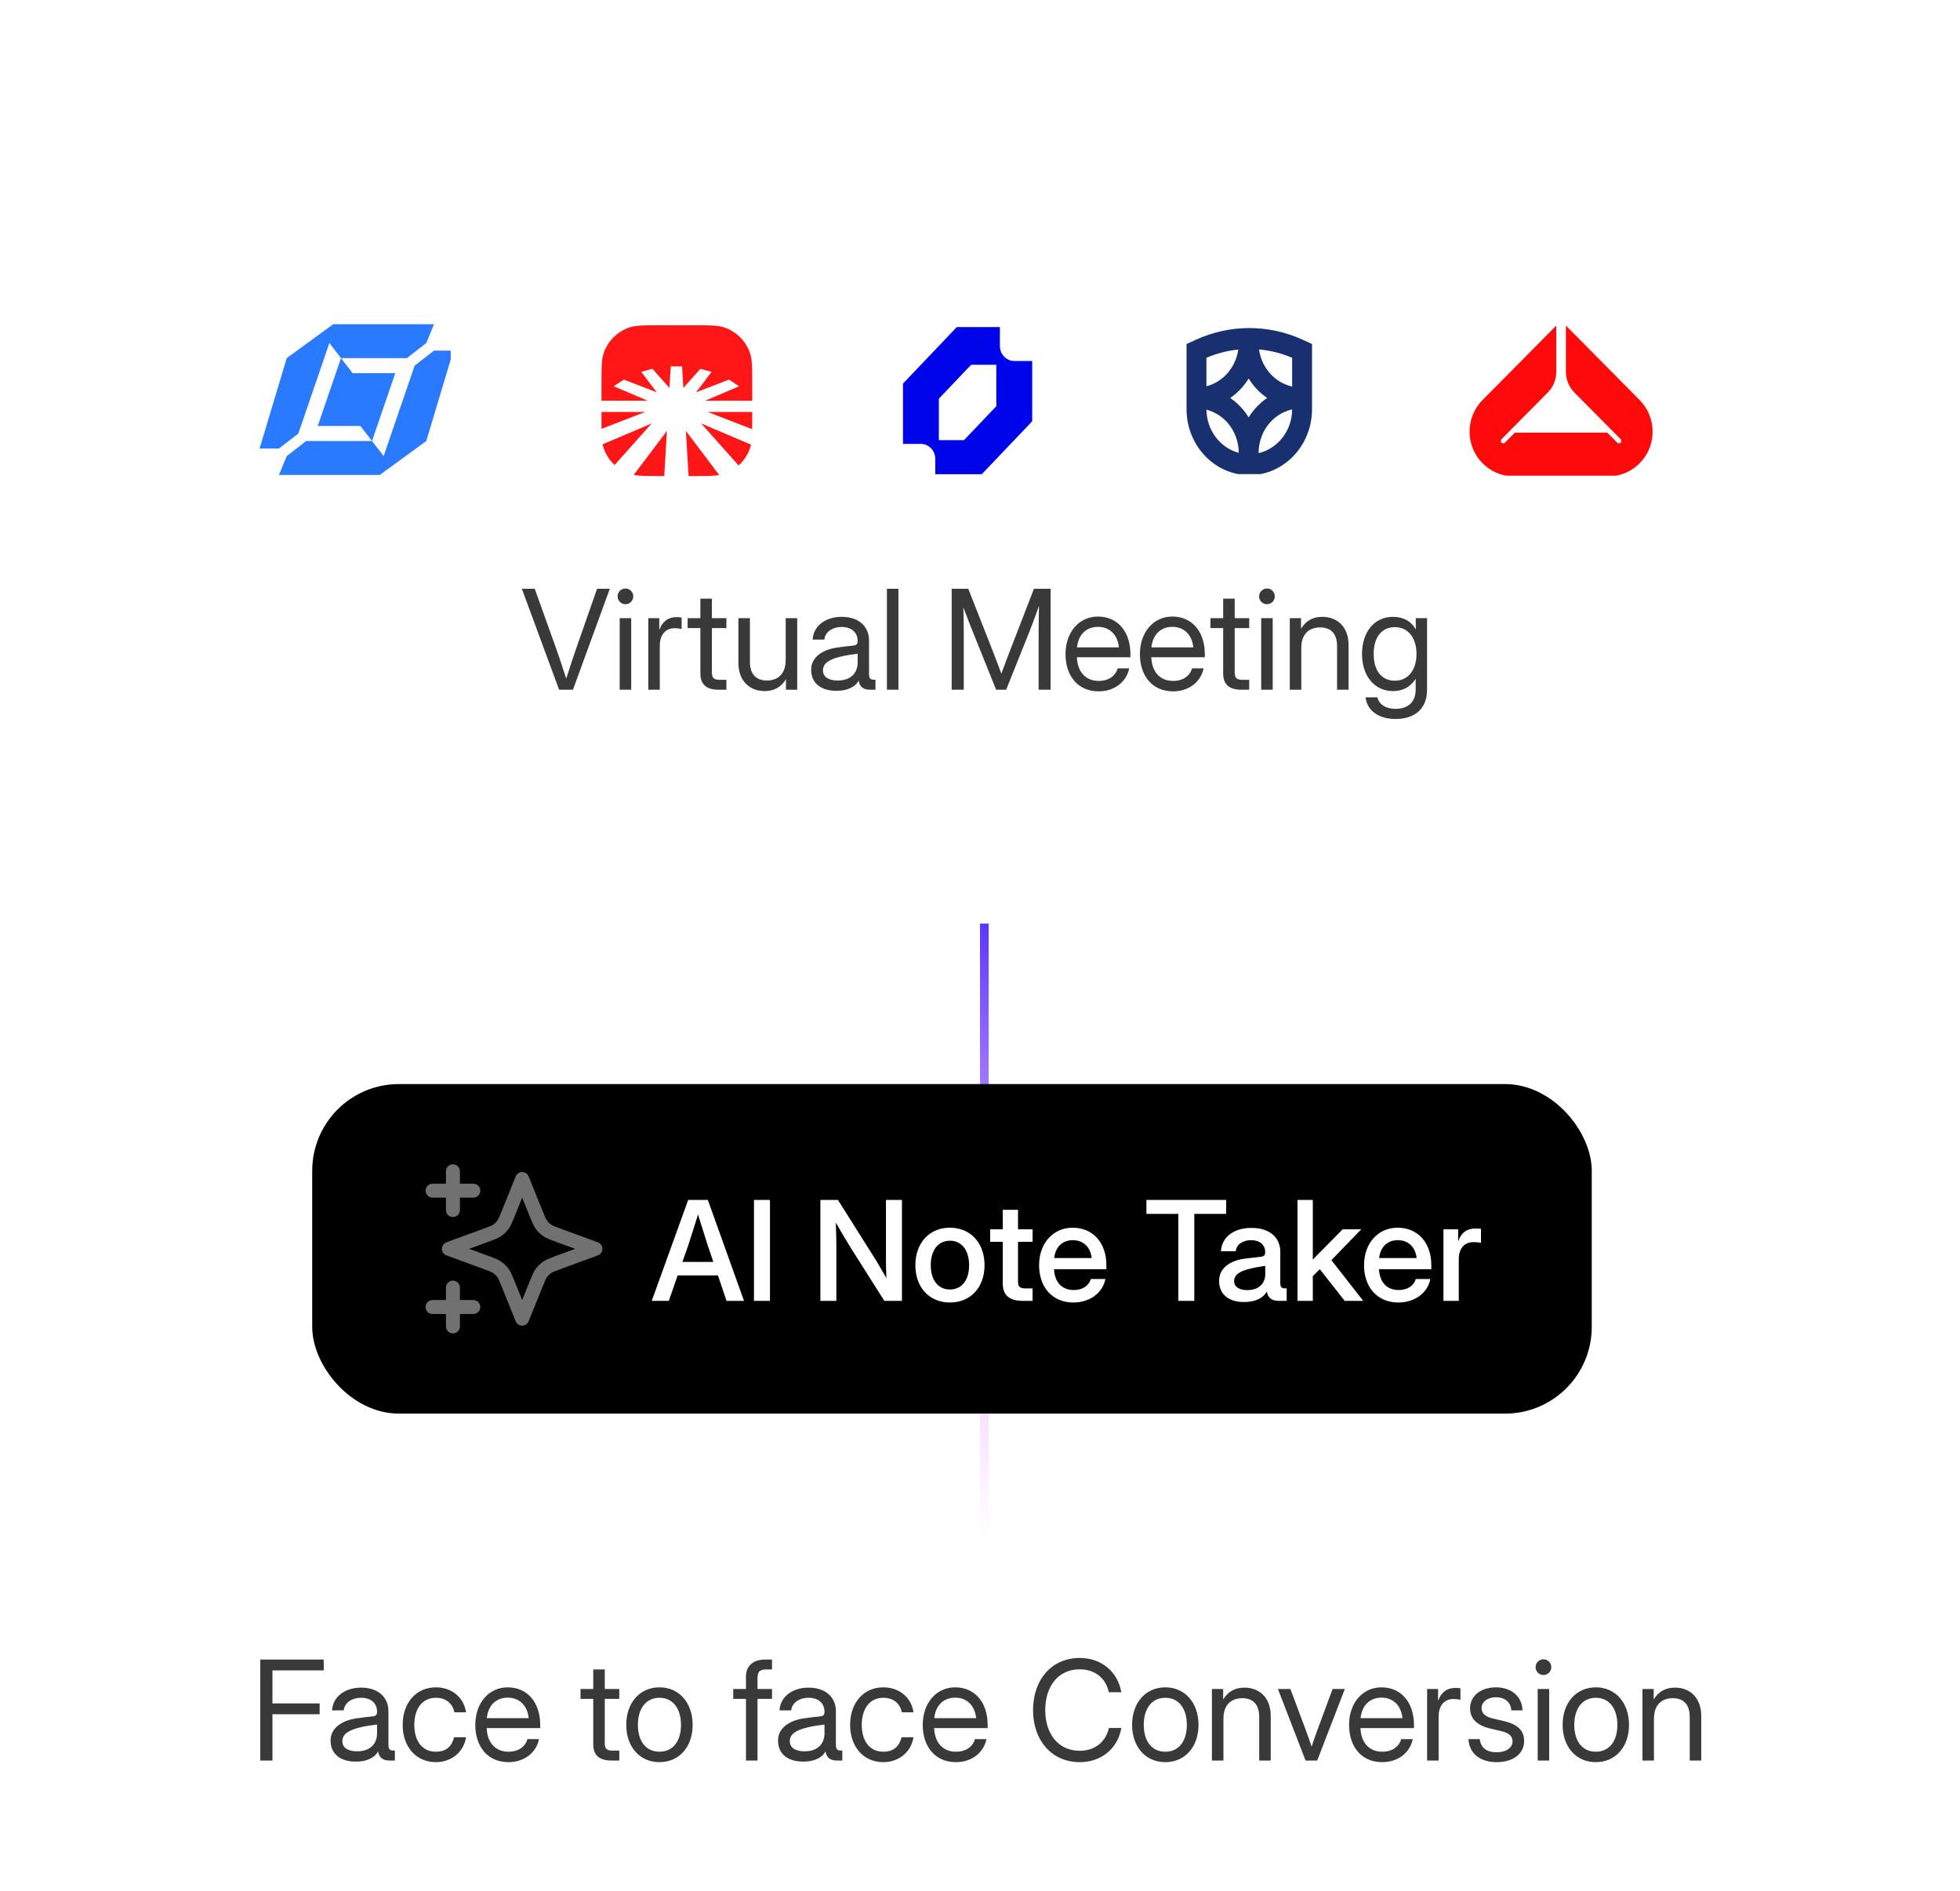
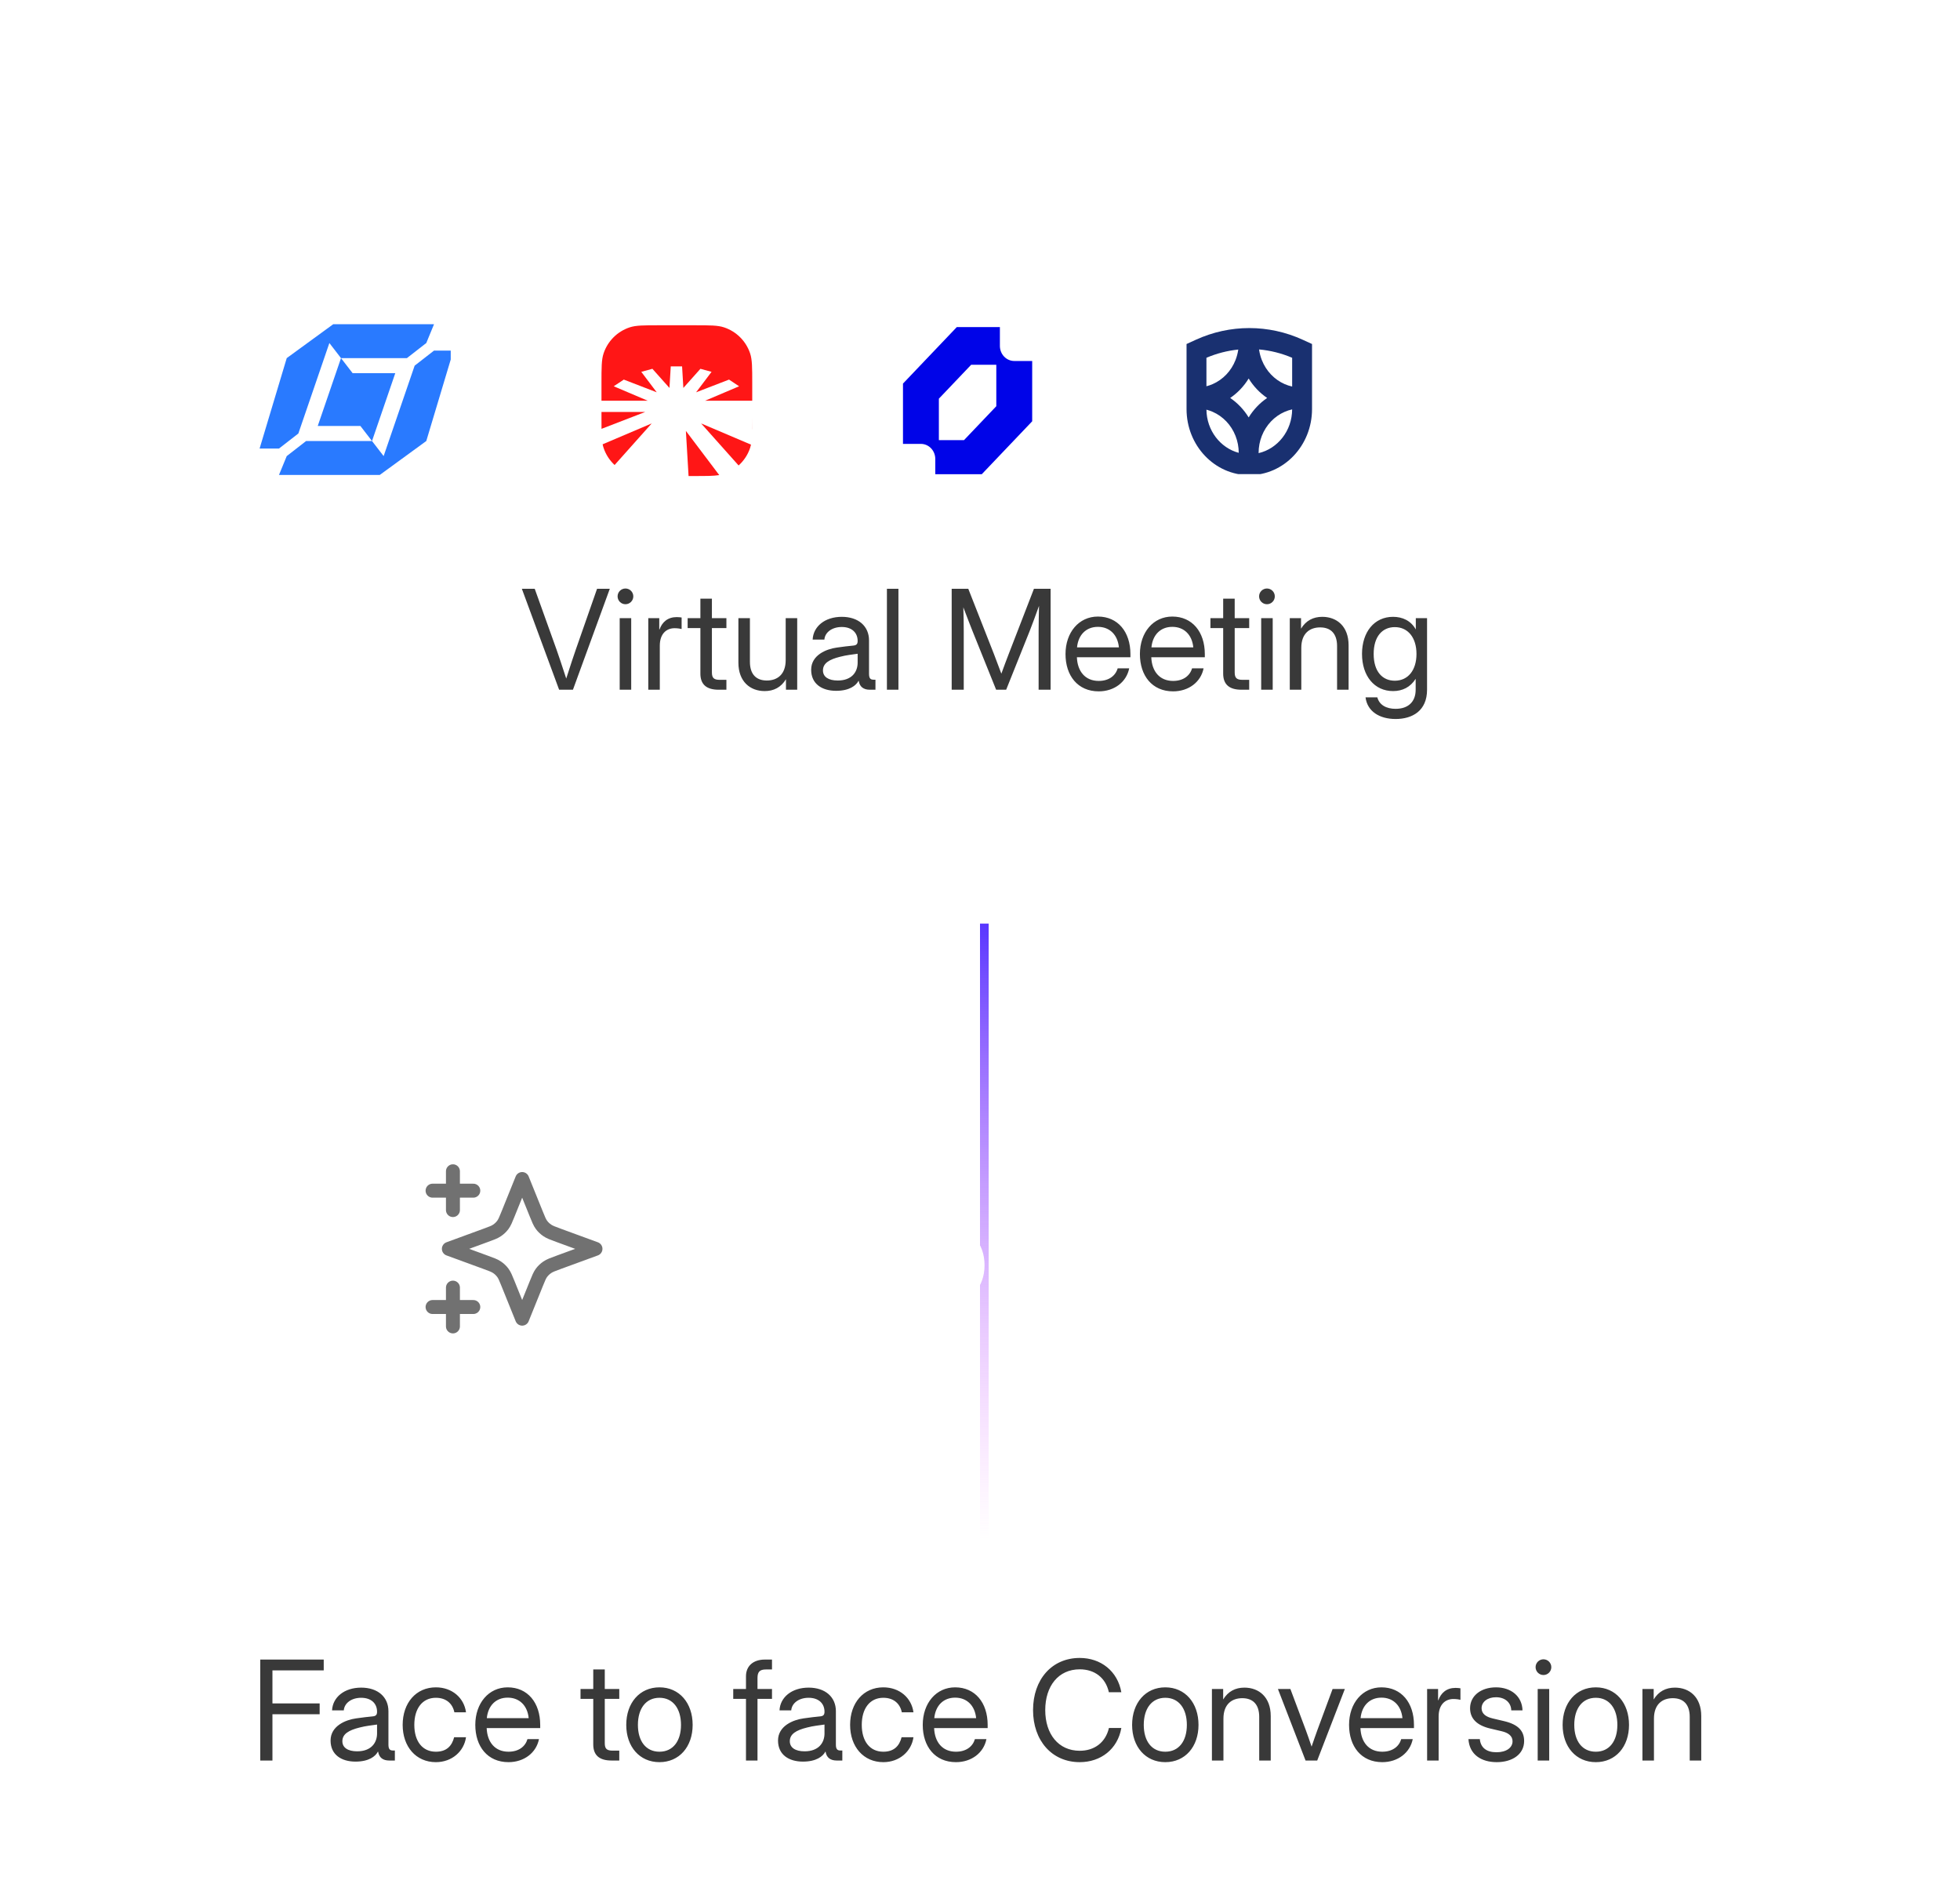
<svg xmlns="http://www.w3.org/2000/svg" width="226" height="218" viewBox="0 0 226 218" fill="none">
  <rect x="0.5" y="0.5" width="224.549" height="103.53" rx="19.5" fill="white" fill-opacity="0.42" />
  <rect x="0.5" y="0.5" width="224.549" height="103.53" rx="19.5" stroke="white" />
  <g filter="url(#filter1_di_4002_2232)">
    <rect x="20" y="20" width="185.549" height="32.53" rx="16.265" fill="white" shape-rendering="crispEdges" />
    <g clip-path="url(#clip0_4002_2232)">
      <path d="M49.153 40.921L43.789 44.832H32.168L33.062 42.659L35.297 40.921H42.895L44.236 42.659L47.812 32.23L50.047 30.492H52.282L49.153 40.921ZM49.153 29.622L46.918 31.361H39.32L37.979 29.622L34.403 40.052L32.168 41.79H29.933L33.062 31.361L38.426 27.45H50.047L49.153 29.622ZM40.661 33.099H45.577L42.895 40.921L41.555 39.183H36.638L39.32 31.361L40.661 33.099Z" fill="#297AFF" />
    </g>
    <g clip-path="url(#clip1_4002_2232)">
-       <path d="M76.593 44.956H76.038C74.597 44.956 73.73 44.956 73.068 44.833L76.901 39.756L76.593 44.956Z" fill="#FF1616" />
      <path d="M82.933 44.849C82.282 44.956 81.429 44.957 80.052 44.957H79.396L79.087 39.755L82.933 44.849Z" fill="#FF1616" />
      <path d="M86.594 41.337C86.566 41.47 86.533 41.595 86.493 41.716C86.23 42.504 85.768 43.197 85.166 43.739L80.844 38.892L86.594 41.337Z" fill="#FF1616" />
      <path d="M70.868 43.687C70.294 43.154 69.852 42.48 69.598 41.716C69.553 41.584 69.517 41.446 69.487 41.298L75.144 38.893L70.868 43.687Z" fill="#FF1616" />
-       <path d="M86.736 38.272C86.736 38.761 86.735 39.184 86.73 39.555L81.597 37.572H86.736V38.272Z" fill="#FF1616" />
+       <path d="M86.736 38.272C86.736 38.761 86.735 39.184 86.73 39.555H86.736V38.272Z" fill="#FF1616" />
      <path d="M74.393 37.572L69.359 39.516C69.354 39.154 69.354 38.744 69.354 38.272V37.572H74.393Z" fill="#FF1616" />
      <path d="M80.052 27.574C81.861 27.574 82.766 27.574 83.496 27.818C84.91 28.29 86.021 29.4 86.493 30.814C86.736 31.545 86.737 32.449 86.737 34.258V36.272H81.308L85.223 34.608L84.062 33.837L80.264 35.304L82.047 32.944L80.764 32.593L78.795 34.8L78.649 32.314H77.342L77.193 34.8L75.226 32.593L73.944 32.944L75.725 35.303L71.929 33.837L70.768 34.608L74.682 36.272H69.354V34.258C69.354 32.449 69.354 31.545 69.598 30.814C70.07 29.4 71.18 28.29 72.595 27.818C73.325 27.574 74.23 27.574 76.038 27.574H80.052Z" fill="#FF1616" />
    </g>
    <g clip-path="url(#clip2_4002_2232)">
      <path fill-rule="evenodd" clip-rule="evenodd" d="M104.119 34.299V41.252H106.188C106.406 41.252 106.621 41.297 106.822 41.385C107.023 41.472 107.205 41.6 107.359 41.761C107.513 41.923 107.635 42.114 107.718 42.325C107.801 42.536 107.844 42.762 107.844 42.99V45.163H112.81L119.018 38.645V31.692H116.949C116.732 31.692 116.516 31.647 116.316 31.559C116.115 31.472 115.932 31.344 115.779 31.183C115.625 31.021 115.503 30.83 115.42 30.619C115.336 30.408 115.294 30.182 115.294 29.954V27.781H110.327L104.119 34.299ZM111.155 40.818H108.258V36.038L111.983 32.126H114.88V36.907L111.155 40.818Z" fill="#0004E8" />
    </g>
    <g clip-path="url(#clip3_4002_2232)">
      <path fill-rule="evenodd" clip-rule="evenodd" d="M139.109 31.322V34.605C139.353 34.543 139.593 34.461 139.826 34.359C140.417 34.101 140.954 33.723 141.407 33.247C141.859 32.771 142.218 32.206 142.462 31.583C142.615 31.195 142.722 30.788 142.78 30.374C141.53 30.501 140.293 30.817 139.109 31.322ZM136.816 29.735V34.749V37.162V37.238C136.816 41.444 140.055 44.855 144.051 44.855C148.046 44.855 151.285 41.444 151.285 37.238V37.162V34.749V29.735L150.226 29.25C146.288 27.445 141.814 27.445 137.876 29.25L136.816 29.735ZM139.109 37.306C139.138 39.708 140.713 41.717 142.833 42.282C142.832 41.612 142.706 40.948 142.462 40.328C142.218 39.706 141.859 39.141 141.407 38.664C140.954 38.188 140.417 37.81 139.826 37.553C139.593 37.451 139.353 37.369 139.109 37.306ZM143.979 38.199C143.705 37.752 143.386 37.336 143.027 36.958C142.668 36.58 142.273 36.244 141.849 35.956C142.273 35.667 142.668 35.331 143.027 34.954C143.386 34.576 143.705 34.16 143.979 33.713C144.253 34.16 144.572 34.576 144.931 34.954C145.29 35.331 145.685 35.667 146.11 35.956C145.685 36.244 145.29 36.58 144.931 36.958C144.572 37.336 144.253 37.752 143.979 38.199ZM145.125 42.318C147.328 41.804 148.978 39.742 148.993 37.272C148.699 37.337 148.411 37.431 148.132 37.553C147.541 37.81 147.004 38.188 146.552 38.664C146.1 39.141 145.741 39.706 145.496 40.328C145.251 40.95 145.125 41.617 145.125 42.291V42.318ZM148.132 34.359C148.411 34.48 148.699 34.574 148.993 34.639V31.322C147.763 30.798 146.476 30.477 145.176 30.36C145.234 30.779 145.341 31.19 145.496 31.583C145.741 32.206 146.1 32.771 146.552 33.247C147.004 33.723 147.541 34.101 148.132 34.359Z" fill="#193070" />
    </g>
    <g clip-path="url(#clip4_4002_2232)">
-       <path d="M185.557 44.994C188.328 44.937 190.557 42.651 190.557 39.84C190.557 38.473 190.019 37.162 189.061 36.195L180.558 27.612V32.947C180.558 33.839 180.909 34.695 181.535 35.326L183.526 37.337L183.532 37.342L186.872 40.714C186.98 40.823 186.98 41.001 186.872 41.11C186.763 41.219 186.587 41.219 186.479 41.11L185.328 39.948H174.678L173.527 41.11C173.419 41.219 173.243 41.219 173.134 41.11C173.026 41.001 173.026 40.823 173.134 40.714L176.474 37.342L176.479 37.337L178.471 35.326C179.096 34.695 179.447 33.839 179.447 32.947V27.612L170.945 36.195C169.987 37.162 169.449 38.473 169.449 39.84C169.449 42.651 171.677 44.937 174.448 44.994H185.557Z" fill="#FF0A0A" />
-     </g>
+       </g>
  </g>
  <path d="M64.47 79.53L60.173 67.89H61.657L64.173 74.905C64.415 75.585 64.767 76.647 65.29 78.241C65.798 76.647 66.157 75.585 66.392 74.905L68.845 67.89H70.314L66.064 79.53H64.47ZM71.454 79.53V71.28H72.782V79.53H71.454ZM72.118 69.671C71.618 69.671 71.212 69.265 71.212 68.765C71.212 68.265 71.618 67.858 72.118 67.858C72.618 67.858 73.024 68.265 73.024 68.765C73.024 69.265 72.618 69.671 72.118 69.671ZM74.751 79.53V71.28H76.017V72.577H76.048C76.353 71.726 77.001 71.155 78.032 71.155C78.274 71.155 78.485 71.186 78.595 71.202V72.53C78.485 72.499 78.165 72.436 77.782 72.436C76.868 72.436 76.079 73.054 76.079 74.452V79.53H74.751ZM80.759 69.03H82.087V71.28H83.759V72.421H82.087V77.53C82.087 78.171 82.314 78.39 82.993 78.39H83.759V79.53H82.868C81.454 79.53 80.759 78.913 80.759 77.671V72.421H79.29V71.28H80.759V69.03ZM88.173 79.686C86.509 79.686 85.142 78.601 85.142 76.405V71.28H86.47V76.311C86.47 77.741 87.189 78.468 88.423 78.468C89.626 78.468 90.595 77.772 90.595 76.108V71.28H91.923V79.53H90.626V78.319C90.056 79.257 89.22 79.686 88.173 79.686ZM96.407 79.655C94.767 79.655 93.532 78.851 93.532 77.226C93.532 75.53 95.29 74.835 96.478 74.671C97.259 74.561 97.821 74.491 98.353 74.444C98.743 74.413 98.892 74.28 98.892 73.905C98.892 72.952 98.22 72.296 97.064 72.296C95.915 72.296 95.118 72.929 95.056 73.749H93.704C93.774 72.241 95.11 71.124 97.064 71.124C98.985 71.124 100.204 72.21 100.204 73.843V77.686C100.204 78.186 100.345 78.374 100.72 78.374H100.946V79.53H100.298C99.571 79.53 99.126 79.194 99.017 78.515H98.985C98.712 79.038 97.962 79.655 96.407 79.655ZM96.595 78.468C98.22 78.468 98.892 77.483 98.892 76.405V75.382C98.267 75.476 97.626 75.53 96.876 75.726C95.618 76.038 94.892 76.476 94.892 77.304C94.892 78.054 95.54 78.468 96.595 78.468ZM103.595 67.89V79.53H102.267V67.89H103.595ZM109.735 79.53V67.89H111.649L114.603 75.405C114.813 75.944 115.204 76.976 115.462 77.679C115.712 76.976 116.11 75.944 116.313 75.405L119.22 67.89H121.142V79.53H119.759V72.78C119.759 71.944 119.782 70.874 119.806 69.858C119.36 71.093 118.97 72.155 118.72 72.78L116.017 79.53H114.86L112.142 72.78C111.899 72.186 111.524 71.186 111.079 70.03C111.11 70.991 111.126 71.991 111.126 72.78V79.53H109.735ZM126.688 79.718C124.267 79.718 122.86 77.905 122.86 75.421C122.86 72.913 124.407 71.093 126.595 71.093C128.892 71.093 130.345 72.858 130.345 75.421V75.788H124.173C124.235 77.405 125.126 78.515 126.688 78.515C127.86 78.515 128.626 77.921 128.876 77.061H130.204C129.892 78.64 128.485 79.718 126.688 79.718ZM124.188 74.647H129.017C128.876 73.194 127.954 72.28 126.595 72.28C125.243 72.28 124.329 73.194 124.188 74.647ZM135.267 79.718C132.845 79.718 131.438 77.905 131.438 75.421C131.438 72.913 132.985 71.093 135.173 71.093C137.47 71.093 138.923 72.858 138.923 75.421V75.788H132.751C132.813 77.405 133.704 78.515 135.267 78.515C136.438 78.515 137.204 77.921 137.454 77.061H138.782C138.47 78.64 137.063 79.718 135.267 79.718ZM132.767 74.647H137.595C137.454 73.194 136.532 72.28 135.173 72.28C133.821 72.28 132.907 73.194 132.767 74.647ZM141.04 69.03H142.368V71.28H144.04V72.421H142.368V77.53C142.368 78.171 142.595 78.39 143.274 78.39H144.04V79.53H143.149C141.735 79.53 141.04 78.913 141.04 77.671V72.421H139.571V71.28H141.04V69.03ZM145.423 79.53V71.28H146.751V79.53H145.423ZM146.087 69.671C145.587 69.671 145.181 69.265 145.181 68.765C145.181 68.265 145.587 67.858 146.087 67.858C146.587 67.858 146.993 68.265 146.993 68.765C146.993 69.265 146.587 69.671 146.087 69.671ZM150.048 74.702V79.53H148.72V71.28H150.017V72.491C150.587 71.554 151.423 71.124 152.47 71.124C154.134 71.124 155.501 72.21 155.501 74.405V79.53H154.173V74.499C154.173 73.069 153.454 72.343 152.22 72.343C151.017 72.343 150.048 73.038 150.048 74.702ZM160.923 82.905C159.063 82.905 157.657 82.03 157.454 80.405H158.813C159.048 81.296 159.86 81.733 160.923 81.733C162.36 81.733 163.235 80.936 163.235 79.53V78.28H163.228C162.618 79.241 161.712 79.686 160.626 79.686C158.478 79.686 157.048 77.944 157.048 75.405C157.048 72.858 158.478 71.124 160.626 71.124C161.696 71.124 162.673 71.554 163.243 72.569H163.251V71.28H164.548V79.53C164.548 81.968 162.845 82.905 160.923 82.905ZM160.829 78.491C162.36 78.491 163.329 77.272 163.329 75.405C163.329 73.538 162.36 72.311 160.829 72.311C159.399 72.311 158.392 73.382 158.392 75.405C158.392 77.429 159.399 78.491 160.829 78.491Z" fill="#393939" />
  <rect x="9" y="176.5" width="208" height="41" rx="19.5" fill="white" fill-opacity="0.42" />
  <rect x="9" y="176.5" width="208" height="41" rx="19.5" stroke="white" />
  <path d="M30.008 203V191.359H37.328V192.609H31.414V196.414H36.859V197.664H31.414V203H30.008ZM40.992 203.125C39.352 203.125 38.117 202.32 38.117 200.695C38.117 199 39.875 198.305 41.062 198.141C41.844 198.031 42.406 197.961 42.938 197.914C43.328 197.883 43.477 197.75 43.477 197.375C43.477 196.422 42.805 195.766 41.648 195.766C40.5 195.766 39.703 196.398 39.641 197.219H38.289C38.359 195.711 39.695 194.594 41.648 194.594C43.57 194.594 44.789 195.68 44.789 197.312V201.156C44.789 201.656 44.93 201.844 45.305 201.844H45.531V203H44.883C44.156 203 43.711 202.664 43.602 201.984H43.57C43.297 202.508 42.547 203.125 40.992 203.125ZM41.18 201.938C42.805 201.938 43.477 200.953 43.477 199.875V198.852C42.852 198.945 42.211 199 41.461 199.195C40.203 199.508 39.477 199.945 39.477 200.773C39.477 201.523 40.125 201.938 41.18 201.938ZM50.258 203.188C47.969 203.188 46.43 201.406 46.43 198.891C46.43 196.359 47.969 194.562 50.258 194.562C52.133 194.562 53.508 195.773 53.734 197.438H52.391C52.195 196.469 51.477 195.766 50.258 195.766C48.703 195.766 47.773 197 47.773 198.891C47.773 200.766 48.695 201.984 50.258 201.984C51.492 201.984 52.109 201.32 52.367 200.312H53.734C53.508 201.938 52.117 203.188 50.258 203.188ZM58.633 203.188C56.211 203.188 54.805 201.375 54.805 198.891C54.805 196.383 56.352 194.562 58.539 194.562C60.836 194.562 62.289 196.328 62.289 198.891V199.258H56.117C56.18 200.875 57.07 201.984 58.633 201.984C59.805 201.984 60.57 201.391 60.82 200.531H62.148C61.836 202.109 60.43 203.188 58.633 203.188ZM56.133 198.117H60.961C60.82 196.664 59.898 195.75 58.539 195.75C57.188 195.75 56.273 196.664 56.133 198.117ZM68.406 192.5H69.734V194.75H71.406V195.891H69.734V201C69.734 201.641 69.961 201.859 70.641 201.859H71.406V203H70.516C69.102 203 68.406 202.383 68.406 201.141V195.891H66.938V194.75H68.406V192.5ZM76.039 203.188C73.75 203.188 72.211 201.406 72.211 198.891C72.211 196.359 73.75 194.562 76.039 194.562C78.328 194.562 79.867 196.359 79.867 198.891C79.867 201.406 78.328 203.188 76.039 203.188ZM76.039 201.984C77.602 201.984 78.523 200.758 78.523 198.891C78.523 197.008 77.594 195.766 76.039 195.766C74.484 195.766 73.555 197 73.555 198.891C73.555 200.766 74.477 201.984 76.039 201.984ZM86.016 193.281C86.016 192.102 86.852 191.359 88.188 191.359H89.016V192.5H88.312C87.609 192.5 87.344 192.773 87.344 193.484V194.75H89.016V195.891H87.344V203H86.016V195.891H84.547V194.75H86.016V193.281ZM92.586 203.125C90.945 203.125 89.711 202.32 89.711 200.695C89.711 199 91.469 198.305 92.656 198.141C93.438 198.031 94 197.961 94.531 197.914C94.922 197.883 95.07 197.75 95.07 197.375C95.07 196.422 94.398 195.766 93.242 195.766C92.094 195.766 91.297 196.398 91.234 197.219H89.883C89.953 195.711 91.289 194.594 93.242 194.594C95.164 194.594 96.383 195.68 96.383 197.312V201.156C96.383 201.656 96.523 201.844 96.898 201.844H97.125V203H96.477C95.75 203 95.305 202.664 95.195 201.984H95.164C94.891 202.508 94.141 203.125 92.586 203.125ZM92.773 201.938C94.398 201.938 95.07 200.953 95.07 199.875V198.852C94.445 198.945 93.805 199 93.055 199.195C91.797 199.508 91.07 199.945 91.07 200.773C91.07 201.523 91.719 201.938 92.773 201.938ZM101.852 203.188C99.562 203.188 98.023 201.406 98.023 198.891C98.023 196.359 99.562 194.562 101.852 194.562C103.727 194.562 105.102 195.773 105.328 197.438H103.984C103.789 196.469 103.07 195.766 101.852 195.766C100.297 195.766 99.367 197 99.367 198.891C99.367 200.766 100.289 201.984 101.852 201.984C103.086 201.984 103.703 201.32 103.961 200.312H105.328C105.102 201.938 103.711 203.188 101.852 203.188ZM110.227 203.188C107.805 203.188 106.398 201.375 106.398 198.891C106.398 196.383 107.945 194.562 110.133 194.562C112.43 194.562 113.883 196.328 113.883 198.891V199.258H107.711C107.773 200.875 108.664 201.984 110.227 201.984C111.398 201.984 112.164 201.391 112.414 200.531H113.742C113.43 202.109 112.023 203.188 110.227 203.188ZM107.727 198.117H112.555C112.414 196.664 111.492 195.75 110.133 195.75C108.781 195.75 107.867 196.664 107.727 198.117ZM124.5 203.188C121.281 203.188 119.117 200.688 119.117 197.188C119.117 193.664 121.273 191.172 124.5 191.172C126.938 191.172 128.867 192.695 129.297 195.125H127.859C127.484 193.43 126.195 192.484 124.5 192.484C122.047 192.484 120.523 194.406 120.523 197.188C120.523 199.953 122.047 201.875 124.5 201.875C126.18 201.875 127.469 200.938 127.867 199.25H129.297C128.875 201.672 126.938 203.188 124.5 203.188ZM134.367 203.188C132.078 203.188 130.539 201.406 130.539 198.891C130.539 196.359 132.078 194.562 134.367 194.562C136.656 194.562 138.195 196.359 138.195 198.891C138.195 201.406 136.656 203.188 134.367 203.188ZM134.367 201.984C135.93 201.984 136.852 200.758 136.852 198.891C136.852 197.008 135.922 195.766 134.367 195.766C132.812 195.766 131.883 197 131.883 198.891C131.883 200.766 132.805 201.984 134.367 201.984ZM141.07 198.172V203H139.742V194.75H141.039V195.961C141.609 195.023 142.445 194.594 143.492 194.594C145.156 194.594 146.523 195.68 146.523 197.875V203H145.195V197.969C145.195 196.539 144.477 195.812 143.242 195.812C142.039 195.812 141.07 196.508 141.07 198.172ZM150.539 203L147.352 194.75H148.789L150.57 199.5C150.805 200.133 151.023 200.766 151.234 201.398C151.453 200.766 151.664 200.133 151.898 199.5L153.656 194.75H155.07L151.883 203H150.539ZM159.383 203.188C156.961 203.188 155.555 201.375 155.555 198.891C155.555 196.383 157.102 194.562 159.289 194.562C161.586 194.562 163.039 196.328 163.039 198.891V199.258H156.867C156.93 200.875 157.82 201.984 159.383 201.984C160.555 201.984 161.32 201.391 161.57 200.531H162.898C162.586 202.109 161.18 203.188 159.383 203.188ZM156.883 198.117H161.711C161.57 196.664 160.648 195.75 159.289 195.75C157.938 195.75 157.023 196.664 156.883 198.117ZM164.555 203V194.75H165.82V196.047H165.852C166.156 195.195 166.805 194.625 167.836 194.625C168.078 194.625 168.289 194.656 168.398 194.672V196C168.289 195.969 167.969 195.906 167.586 195.906C166.672 195.906 165.883 196.523 165.883 197.922V203H164.555ZM172.586 203.188C170.82 203.188 169.43 202.328 169.32 200.531H170.633C170.727 201.516 171.398 202.047 172.555 202.047C173.695 202.047 174.406 201.516 174.406 200.781C174.406 200.156 173.898 199.797 173.164 199.625L171.836 199.312C170.305 198.953 169.508 198.172 169.508 196.969C169.508 195.562 170.734 194.562 172.5 194.562C174.219 194.562 175.508 195.578 175.555 197.219H174.258C174.242 196.344 173.562 195.703 172.5 195.703C171.484 195.703 170.836 196.266 170.836 196.969C170.836 197.594 171.32 197.961 172.117 198.148L173.445 198.461C175.023 198.836 175.742 199.562 175.742 200.75C175.742 202.281 174.383 203.188 172.586 203.188ZM177.305 203V194.75H178.633V203H177.305ZM177.969 193.141C177.469 193.141 177.062 192.734 177.062 192.234C177.062 191.734 177.469 191.328 177.969 191.328C178.469 191.328 178.875 191.734 178.875 192.234C178.875 192.734 178.469 193.141 177.969 193.141ZM184.008 203.188C181.719 203.188 180.18 201.406 180.18 198.891C180.18 196.359 181.719 194.562 184.008 194.562C186.297 194.562 187.836 196.359 187.836 198.891C187.836 201.406 186.297 203.188 184.008 203.188ZM184.008 201.984C185.57 201.984 186.492 200.758 186.492 198.891C186.492 197.008 185.562 195.766 184.008 195.766C182.453 195.766 181.523 197 181.523 198.891C181.523 200.766 182.445 201.984 184.008 201.984ZM190.711 198.172V203H189.383V194.75H190.68V195.961C191.25 195.023 192.086 194.594 193.133 194.594C194.797 194.594 196.164 195.68 196.164 197.875V203H194.836V197.969C194.836 196.539 194.117 195.812 192.883 195.812C191.68 195.812 190.711 196.508 190.711 198.172Z" fill="#393939" />
  <path d="M113.5 106.5V177.5" stroke="url(#paint0_linear_4002_2232)" />
  <g filter="url(#filter3_i_4002_2232)">
-     <rect x="36" y="121" width="147.54" height="38" rx="10" fill="black" />
    <path d="M52.226 148.944V144.472M52.226 135.528V131.056M49.878 133.292H54.574M49.878 146.708H54.574M60.209 131.95L58.581 135.983C58.316 136.639 58.183 136.967 57.977 137.243C57.795 137.487 57.571 137.701 57.314 137.874C57.024 138.071 56.68 138.197 55.991 138.449L51.757 140L55.991 141.551C56.68 141.803 57.024 141.929 57.314 142.126C57.571 142.299 57.795 142.513 57.977 142.757C58.183 143.033 58.316 143.361 58.581 144.017L60.209 148.05L61.838 144.017C62.103 143.361 62.235 143.033 62.441 142.757C62.623 142.513 62.848 142.299 63.105 142.126C63.394 141.929 63.738 141.803 64.427 141.551L68.662 140L64.427 138.449C63.738 138.197 63.394 138.071 63.105 137.874C62.848 137.701 62.623 137.487 62.441 137.243C62.235 136.967 62.103 136.639 61.838 135.983L60.209 131.95Z" stroke="#717171" stroke-width="1.61" stroke-linecap="round" stroke-linejoin="round" />
    <path d="M75.149 146L79.352 134.359H81.618L85.79 146H83.774L82.782 143.062H78.141L77.118 146H75.149ZM78.688 141.508H82.251L81.602 139.586C81.282 138.586 80.946 137.531 80.485 136.039C80.024 137.531 79.688 138.586 79.36 139.586L78.688 141.508ZM88.782 134.359V146H86.938V134.359H88.782ZM94.594 146V134.359H96.618L100.946 141.219C101.211 141.656 101.735 142.539 102.204 143.375C102.172 142.516 102.157 141.531 102.157 141.094V134.359H104V146H101.969L98.086 139.859C97.758 139.344 97.126 138.289 96.376 136.977C96.43 138.328 96.438 139.336 96.438 139.852V146H94.594ZM109.532 146.188C107.149 146.188 105.547 144.438 105.547 141.891C105.547 139.328 107.149 137.562 109.532 137.562C111.922 137.562 113.524 139.328 113.524 141.891C113.524 144.43 111.922 146.188 109.532 146.188ZM109.532 144.688C110.899 144.688 111.743 143.602 111.743 141.891C111.743 140.156 110.891 139.062 109.532 139.062C108.172 139.062 107.321 140.148 107.321 141.891C107.321 143.609 108.172 144.688 109.532 144.688ZM115.625 135.5H117.383V137.75H119.063V139.188H117.383V143.758C117.383 144.359 117.594 144.562 118.243 144.562H119.063V146H117.977C116.383 146 115.625 145.352 115.625 143.992V139.188H114.172V137.75H115.625V135.5ZM123.774 146.188C121.313 146.188 119.813 144.383 119.813 141.891C119.813 139.375 121.415 137.562 123.688 137.562C126.04 137.562 127.571 139.328 127.571 141.867V142.344H121.54C121.594 143.781 122.399 144.75 123.805 144.75C124.852 144.75 125.555 144.234 125.782 143.477H127.461C127.149 145.078 125.657 146.188 123.774 146.188ZM121.555 141.062H125.875C125.743 139.797 124.922 139 123.704 139C122.5 139 121.688 139.797 121.555 141.062ZM132.188 135.969V134.359H141.383V135.969H137.711V146H135.868V135.969H132.188ZM143.43 146.133C141.782 146.133 140.571 145.328 140.571 143.703C140.571 141.969 142.243 141.281 143.571 141.125C144.321 141.031 144.93 140.961 145.399 140.914C145.766 140.867 145.883 140.727 145.883 140.375C145.883 139.555 145.282 139 144.266 139C143.25 139 142.555 139.539 142.493 140.281H140.782C140.868 138.688 142.204 137.586 144.297 137.586C146.368 137.586 147.625 138.664 147.625 140.352V143.922C147.625 144.375 147.758 144.555 148.118 144.555H148.36V146H147.446C146.665 146 146.188 145.648 146.086 144.953H146.055C145.696 145.586 144.907 146.133 143.43 146.133ZM143.813 144.758C145.211 144.758 145.891 143.922 145.891 142.922V141.961C145.29 142.055 144.696 142.141 144.016 142.32C142.954 142.594 142.305 142.984 142.305 143.719C142.305 144.383 142.883 144.758 143.813 144.758ZM149.61 146V134.359H151.375V141.219H151.391L154.813 137.75H156.961L153.516 141.305L157.188 146H155.055L152.18 142.344L151.375 143.148V146H149.61ZM161.243 146.188C158.782 146.188 157.282 144.383 157.282 141.891C157.282 139.375 158.883 137.562 161.157 137.562C163.508 137.562 165.04 139.328 165.04 141.867V142.344H159.008C159.063 143.781 159.868 144.75 161.274 144.75C162.321 144.75 163.024 144.234 163.25 143.477H164.93C164.618 145.078 163.125 146.188 161.243 146.188ZM159.024 141.062H163.344C163.211 139.797 162.391 139 161.172 139C159.969 139 159.157 139.797 159.024 141.062ZM166.438 146V137.75H168.133V139.094H168.157C168.461 138.18 169.094 137.656 170.157 137.656C170.407 137.656 170.625 137.68 170.766 137.688V139.297C170.633 139.273 170.258 139.227 169.875 139.227C168.946 139.227 168.204 139.867 168.204 141.195V146H166.438Z" fill="white" />
  </g>
  <defs>
    <filter id="filter1_di_4002_2232" x="7.584" y="12.55" width="210.381" height="57.362" filterUnits="userSpaceOnUse" color-interpolation-filters="sRGB">
      <feFlood flood-opacity="0" result="BackgroundImageFix" />
      <feColorMatrix in="SourceAlpha" type="matrix" values="0 0 0 0 0 0 0 0 0 0 0 0 0 0 0 0 0 0 127 0" result="hardAlpha" />
      <feOffset dy="4.966" />
      <feGaussianBlur stdDeviation="6.208" />
      <feComposite in2="hardAlpha" operator="out" />
      <feColorMatrix type="matrix" values="0 0 0 0 0 0 0 0 0 0 0 0 0 0 0 0 0 0 0.08 0" />
      <feBlend mode="normal" in2="BackgroundImageFix" result="effect1_dropShadow_4002_2232" />
      <feBlend mode="normal" in="SourceGraphic" in2="effect1_dropShadow_4002_2232" result="shape" />
      <feColorMatrix in="SourceAlpha" type="matrix" values="0 0 0 0 0 0 0 0 0 0 0 0 0 0 0 0 0 0 127 0" result="hardAlpha" />
      <feOffset dy="4.966" />
      <feGaussianBlur stdDeviation="4.966" />
      <feComposite in2="hardAlpha" operator="arithmetic" k2="-1" k3="1" />
      <feColorMatrix type="matrix" values="0 0 0 0 0.761 0 0 0 0 0.761 0 0 0 0 0.761 0 0 0 0.19 0" />
      <feBlend mode="normal" in2="shape" result="effect2_innerShadow_4002_2232" />
    </filter>
    <filter id="filter3_i_4002_2232" x="36" y="121" width="147.54" height="42" filterUnits="userSpaceOnUse" color-interpolation-filters="sRGB">
      <feFlood flood-opacity="0" result="BackgroundImageFix" />
      <feBlend mode="normal" in="SourceGraphic" in2="BackgroundImageFix" result="shape" />
      <feColorMatrix in="SourceAlpha" type="matrix" values="0 0 0 0 0 0 0 0 0 0 0 0 0 0 0 0 0 0 127 0" result="hardAlpha" />
      <feOffset dy="4" />
      <feGaussianBlur stdDeviation="14" />
      <feComposite in2="hardAlpha" operator="arithmetic" k2="-1" k3="1" />
      <feColorMatrix type="matrix" values="0 0 0 0 1 0 0 0 0 1 0 0 0 0 1 0 0 0 0.7 0" />
      <feBlend mode="normal" in2="shape" result="effect1_innerShadow_4002_2232" />
    </filter>
    <linearGradient id="paint0_linear_4002_2232" x1="114" y1="106.5" x2="114" y2="177.5" gradientUnits="userSpaceOnUse">
      <stop stop-color="#5937FF" />
      <stop offset="1" stop-color="#F27CFF" stop-opacity="0" />
    </linearGradient>
    <clipPath id="clip0_4002_2232">
      <rect width="22.039" height="17.631" fill="white" transform="translate(29.933 27.45)" />
    </clipPath>
    <clipPath id="clip1_4002_2232">
      <rect width="17.383" height="17.383" fill="white" transform="translate(69.354 27.574)" />
    </clipPath>
    <clipPath id="clip2_4002_2232">
      <rect width="15.272" height="16.969" fill="white" transform="translate(104.119 27.781)" />
    </clipPath>
    <clipPath id="clip3_4002_2232">
      <rect width="15.293" height="16.946" fill="white" transform="translate(136.773 27.792)" />
    </clipPath>
    <clipPath id="clip4_4002_2232">
      <rect width="21.201" height="17.306" fill="white" transform="translate(169.449 27.612)" />
    </clipPath>
  </defs>
</svg>